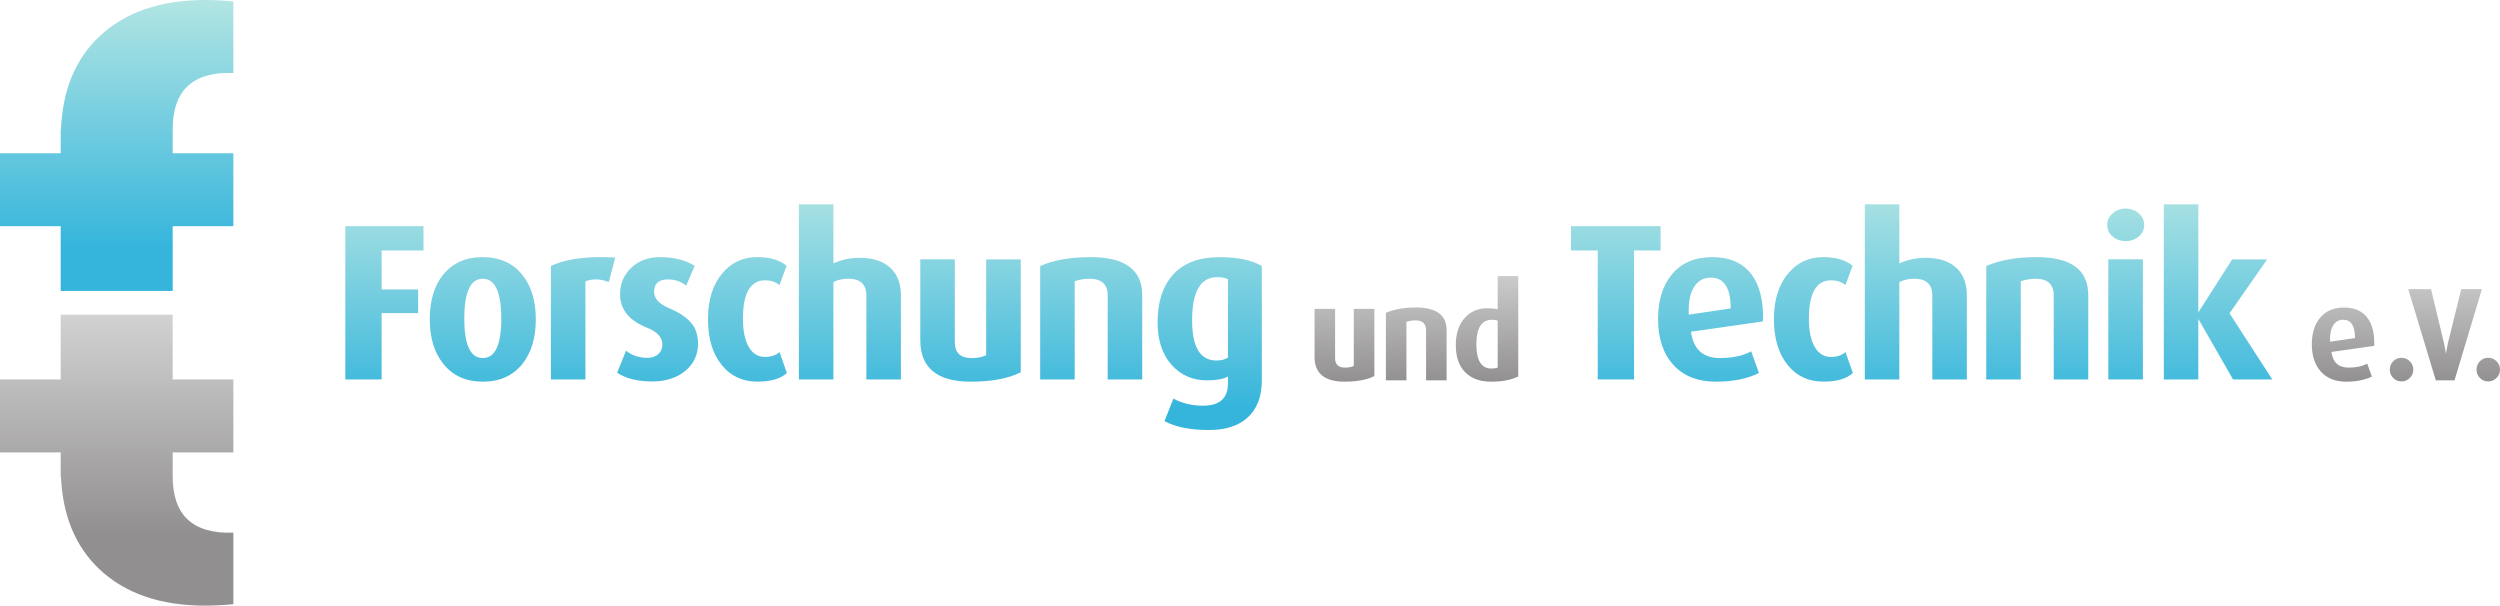
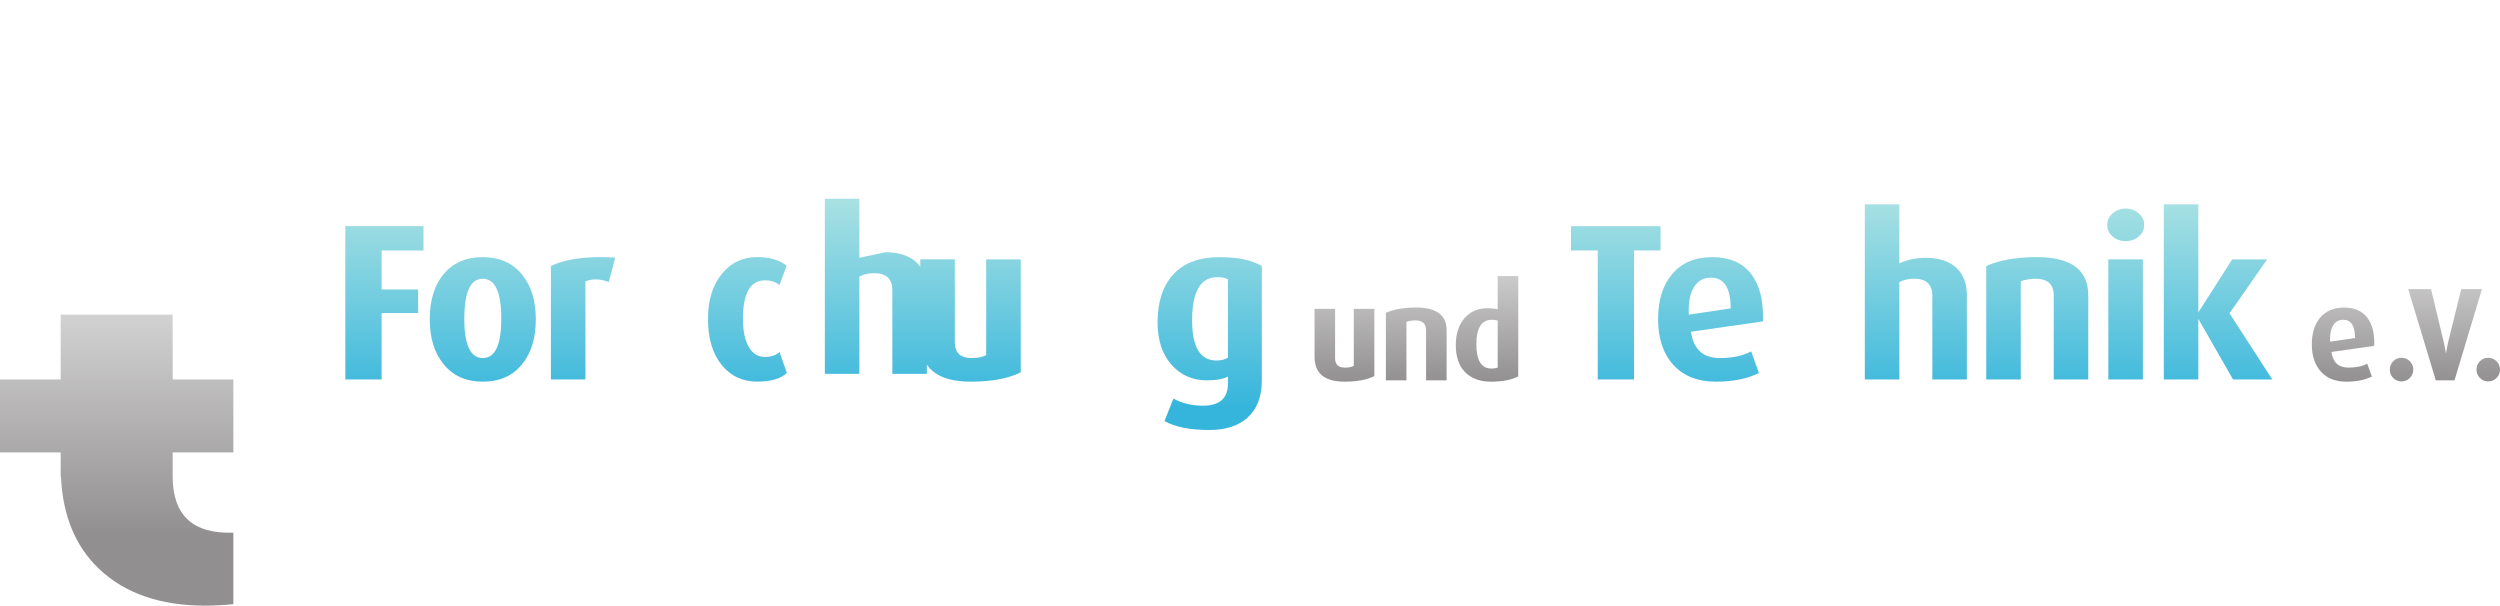
<svg xmlns="http://www.w3.org/2000/svg" class="img-fluid" width="165.947mm" height="40.201mm" version="1.1" viewBox="0 0 588 142.444">
  <defs>
    <linearGradient id="linearGradient6802-9" x2="1" gradientTransform="matrix(-2.99608e-6 -68.432 68.432 -2.99608e-6 27.441 68.422)" gradientUnits="userSpaceOnUse">
      <stop stop-color="#35b5dc" offset="0" />
      <stop stop-color="#35b5dc" offset=".15" />
      <stop stop-color="#b2e5e3" offset="1" />
    </linearGradient>
    <linearGradient id="linearGradient6850-2" x2="1" gradientTransform="matrix(-2.99608e-6 -68.431 -68.431 2.99608e-6 27.441 142.448)" gradientUnits="userSpaceOnUse">
      <stop stop-color="#918f90" offset="0" />
      <stop stop-color="#918f90" offset=".15" />
      <stop stop-color="#918f90" offset=".24" />
      <stop stop-color="#d3d2d2" offset="1" />
    </linearGradient>
    <linearGradient id="linearGradient6818-7" x2="1" gradientTransform="matrix(-2.719132e-6 -62.456 62.456 -2.719132e-6 90.41 105.36)" gradientUnits="userSpaceOnUse">
      <stop stop-color="#35b5dc" offset="0" />
      <stop stop-color="#35b5dc" offset=".15" />
      <stop stop-color="#b2e5e3" offset="1" />
    </linearGradient>
    <linearGradient id="linearGradient6816-8" x2="1" gradientTransform="matrix(-2.719132e-6 -62.451 62.451 -2.719132e-6 113.546 105.355)" gradientUnits="userSpaceOnUse">
      <stop stop-color="#35b5dc" offset="0" />
      <stop stop-color="#35b5dc" offset=".15" />
      <stop stop-color="#b2e5e3" offset="1" />
    </linearGradient>
    <linearGradient id="linearGradient6826-6" x2="1" gradientTransform="matrix(-2.719132e-6 -62.457 62.457 -2.719132e-6 137.146 105.36)" gradientUnits="userSpaceOnUse">
      <stop stop-color="#35b5dc" offset="0" />
      <stop stop-color="#35b5dc" offset=".15" />
      <stop stop-color="#b2e5e3" offset="1" />
    </linearGradient>
    <linearGradient id="linearGradient6828-5" x2="1" gradientTransform="matrix(-2.719132e-6 -62.458 62.458 -2.719132e-6 154.655 105.36)" gradientUnits="userSpaceOnUse">
      <stop stop-color="#35b5dc" offset="0" />
      <stop stop-color="#35b5dc" offset=".15" />
      <stop stop-color="#b2e5e3" offset="1" />
    </linearGradient>
    <linearGradient id="linearGradient6824-0" x2="1" gradientTransform="matrix(-2.719132e-6 -62.451 62.451 -2.719132e-6 175.791 105.355)" gradientUnits="userSpaceOnUse">
      <stop stop-color="#35b5dc" offset="0" />
      <stop stop-color="#35b5dc" offset=".15" />
      <stop stop-color="#b2e5e3" offset="1" />
    </linearGradient>
    <linearGradient id="linearGradient6822-4" x2="1" gradientTransform="matrix(-2.719132e-6 -62.456 62.456 -2.719132e-6 199.895 105.36)" gradientUnits="userSpaceOnUse">
      <stop stop-color="#35b5dc" offset="0" />
      <stop stop-color="#35b5dc" offset=".15" />
      <stop stop-color="#b2e5e3" offset="1" />
    </linearGradient>
    <linearGradient id="linearGradient6810-2" x2="1" gradientTransform="matrix(-2.719132e-6 -62.447 62.447 -2.719132e-6 228.273 105.355)" gradientUnits="userSpaceOnUse">
      <stop stop-color="#35b5dc" offset="0" />
      <stop stop-color="#35b5dc" offset=".15" />
      <stop stop-color="#b2e5e3" offset="1" />
    </linearGradient>
    <linearGradient id="linearGradient6806-1" x2="1" gradientTransform="matrix(-2.719132e-6 -62.457 62.457 -2.719132e-6 256.643 105.36)" gradientUnits="userSpaceOnUse">
      <stop stop-color="#35b5dc" offset="0" />
      <stop stop-color="#35b5dc" offset=".15" />
      <stop stop-color="#b2e5e3" offset="1" />
    </linearGradient>
    <linearGradient id="linearGradient6804-6" x2="1" gradientTransform="matrix(-2.719132e-6 -62.454 62.454 -2.719132e-6 284.514 105.357)" gradientUnits="userSpaceOnUse">
      <stop stop-color="#35b5dc" offset="0" />
      <stop stop-color="#35b5dc" offset=".15" />
      <stop stop-color="#b2e5e3" offset="1" />
    </linearGradient>
    <linearGradient id="linearGradient6812-9" x2="1" gradientTransform="matrix(-1.636514e-6 -37.168 37.168 -1.636514e-6 316.215 99.042)" gradientUnits="userSpaceOnUse">
      <stop stop-color="#918f90" offset="0" />
      <stop stop-color="#918f90" offset=".15" />
      <stop stop-color="#918f90" offset=".24" />
      <stop stop-color="#d3d2d2" offset="1" />
    </linearGradient>
    <linearGradient id="linearGradient6814-3" x2="1" gradientTransform="matrix(-1.636514e-6 -37.186 37.186 -1.636514e-6 333.104 99.055)" gradientUnits="userSpaceOnUse">
      <stop stop-color="#918f90" offset="0" />
      <stop stop-color="#918f90" offset=".15" />
      <stop stop-color="#918f90" offset=".24" />
      <stop stop-color="#d3d2d2" offset="1" />
    </linearGradient>
    <linearGradient id="linearGradient6808-2" x2="1" gradientTransform="matrix(-1.636514e-6 -37.178 37.178 -1.636514e-6 349.743 99.047)" gradientUnits="userSpaceOnUse">
      <stop stop-color="#918f90" offset="0" />
      <stop stop-color="#918f90" offset=".15" />
      <stop stop-color="#918f90" offset=".24" />
      <stop stop-color="#d3d2d2" offset="1" />
    </linearGradient>
    <linearGradient id="linearGradient6820-3" x2="1" gradientTransform="matrix(-2.719132e-6 -62.456 62.456 -2.719132e-6 380.026 105.36)" gradientUnits="userSpaceOnUse">
      <stop stop-color="#35b5dc" offset="0" />
      <stop stop-color="#35b5dc" offset=".15" />
      <stop stop-color="#b2e5e3" offset="1" />
    </linearGradient>
    <linearGradient id="linearGradient6846-2" x2="1" gradientTransform="matrix(-2.719132e-6 -62.451 62.451 -2.719132e-6 402.329 105.355)" gradientUnits="userSpaceOnUse">
      <stop stop-color="#35b5dc" offset="0" />
      <stop stop-color="#35b5dc" offset=".15" />
      <stop stop-color="#b2e5e3" offset="1" />
    </linearGradient>
    <linearGradient id="linearGradient6842-9" x2="1" gradientTransform="matrix(-2.719132e-6 -62.451 62.451 -2.719132e-6 426.501 105.355)" gradientUnits="userSpaceOnUse">
      <stop stop-color="#35b5dc" offset="0" />
      <stop stop-color="#35b5dc" offset=".15" />
      <stop stop-color="#b2e5e3" offset="1" />
    </linearGradient>
    <linearGradient id="linearGradient6844-5" x2="1" gradientTransform="matrix(-2.719132e-6 -62.456 62.456 -2.719132e-6 450.606 105.36)" gradientUnits="userSpaceOnUse">
      <stop stop-color="#35b5dc" offset="0" />
      <stop stop-color="#35b5dc" offset=".15" />
      <stop stop-color="#b2e5e3" offset="1" />
    </linearGradient>
    <linearGradient id="linearGradient6848-1" x2="1" gradientTransform="matrix(-2.719132e-6 -62.457 62.457 -2.719132e-6 479.161 105.36)" gradientUnits="userSpaceOnUse">
      <stop stop-color="#35b5dc" offset="0" />
      <stop stop-color="#35b5dc" offset=".15" />
      <stop stop-color="#b2e5e3" offset="1" />
    </linearGradient>
    <linearGradient id="linearGradient6830-2" x2="1" gradientTransform="matrix(-2.719132e-6 -62.453 62.453 -2.719132e-6 499.938 105.36)" gradientUnits="userSpaceOnUse">
      <stop stop-color="#35b5dc" offset="0" />
      <stop stop-color="#35b5dc" offset=".15" />
      <stop stop-color="#b2e5e3" offset="1" />
    </linearGradient>
    <linearGradient id="linearGradient6834-7" x2="1" gradientTransform="matrix(-2.719132e-6 -62.439 62.439 -2.719132e-6 499.957 105.344)" gradientUnits="userSpaceOnUse">
      <stop stop-color="#35b5dc" offset="0" />
      <stop stop-color="#35b5dc" offset=".15" />
      <stop stop-color="#b2e5e3" offset="1" />
    </linearGradient>
    <linearGradient id="linearGradient6836-5" x2="1" gradientTransform="matrix(-2.719132e-6 -62.456 62.456 -2.719132e-6 521.681 105.36)" gradientUnits="userSpaceOnUse">
      <stop stop-color="#35b5dc" offset="0" />
      <stop stop-color="#35b5dc" offset=".15" />
      <stop stop-color="#b2e5e3" offset="1" />
    </linearGradient>
    <linearGradient id="linearGradient6832-8" x2="1" gradientTransform="matrix(-1.636514e-6 -37.171 37.171 -1.636514e-6 551.09 99.045)" gradientUnits="userSpaceOnUse">
      <stop stop-color="#918f90" offset="0" />
      <stop stop-color="#918f90" offset=".15" />
      <stop stop-color="#918f90" offset=".24" />
      <stop stop-color="#d3d2d2" offset="1" />
    </linearGradient>
    <linearGradient id="linearGradient6840-7" x2="1" gradientTransform="matrix(-1.636514e-6 -37.194 37.194 -1.636514e-6 564.842 99.052)" gradientUnits="userSpaceOnUse">
      <stop stop-color="#918f90" offset="0" />
      <stop stop-color="#918f90" offset=".15" />
      <stop stop-color="#918f90" offset=".24" />
      <stop stop-color="#d3d2d2" offset="1" />
    </linearGradient>
    <linearGradient id="linearGradient6838-7" x2="1" gradientTransform="matrix(-1.636514e-6 -37.183 37.183 -1.636514e-6 575.081 99.055)" gradientUnits="userSpaceOnUse">
      <stop stop-color="#918f90" offset="0" />
      <stop stop-color="#918f90" offset=".15" />
      <stop stop-color="#918f90" offset=".24" />
      <stop stop-color="#d3d2d2" offset="1" />
    </linearGradient>
    <linearGradient id="linearGradient6852-4" x2="1" gradientTransform="matrix(-1.636514e-6 -37.194 37.194 -1.636514e-6 585.235 99.052)" gradientUnits="userSpaceOnUse">
      <stop stop-color="#918f90" offset="0" />
      <stop stop-color="#918f90" offset=".15" />
      <stop stop-color="#918f90" offset=".24" />
      <stop stop-color="#d3d2d2" offset="1" />
    </linearGradient>
  </defs>
  <g>
-     <path id="logo_f" d="m23.367 8.572c-5.606 5.29-8.619 12.549-9.03 21.769l-0.063 0.071v5.63h-14.273v17.159h14.273v15.23h26.34v-15.23h14.273v-17.159h-14.273v-5.63c0-9.173 4.76-13.593 14.273-13.245v-16.827c-2.277-0.229-4.476-0.34-6.634-0.34-10.525 0-18.828 2.863-24.885 8.58" fill="url(#linearGradient6802-9)" />
    <path id="logo_t" d="m23.367 133.866c-5.606-5.298-8.619-12.558-9.03-21.761l-0.063-0.081v-5.622h-14.273v-17.159h14.273v-15.23h26.34v15.23h14.273v17.159h-14.273v5.622c0 9.189 4.76 13.593 14.273 13.253v16.827c-2.277 0.221-4.476 0.34-6.634 0.34-10.525 0-18.828-2.862-24.885-8.58" fill="url(#linearGradient6850-2)" />
    <path class="animateable" d="m81.21 89.244h8.548v-15.61h8.587v-5.559h-8.587v-9.173h9.852v-5.709h-18.393v36.05" fill="url(#linearGradient6818-7)" />
    <path class="animateable" d="m113.552 84.214c-2.902 0-4.349-3.075-4.349-9.22 0-6.294 1.447-9.434 4.349-9.434 2.894 0 4.349 3.147 4.349 9.434 0 6.145-1.455 9.22-4.349 9.22zm-0.056-23.738c-3.946 0-7.045 1.384-9.275 4.136-2.096 2.625-3.14 6.12-3.14 10.485 0 4.357 1.06 7.852 3.195 10.477 2.206 2.792 5.29 4.191 9.283 4.191 3.977 0 7.085-1.391 9.314-4.191 2.104-2.617 3.148-6.112 3.148-10.477 0-4.365-1.068-7.86-3.195-10.485-2.238-2.76-5.345-4.136-9.322-4.136" fill="url(#linearGradient6816-8)" />
    <path class="animateable" d="m129.571 62.572v26.672h8.121v-23.058c0.712-0.308 1.518-0.474 2.428-0.474 1.02 0 2.04 0.206 3.06 0.633l1.526-5.764c-1.178-0.071-2.301-0.111-3.345-0.111-4.989 0-8.919 0.696-11.791 2.095" fill="url(#linearGradient6826-6)" />
-     <path class="animateable" d="m157.453 72.527c-2.412-1.012-3.613-2.301-3.613-3.875 0-1.953 1.083-2.934 3.249-2.934 1.677 0 3.109 0.482 4.302 1.463l1.993-4.658c-2.198-1.368-4.91-2.048-8.121-2.048-2.799 0-5.068 0.846-6.808 2.522-1.755 1.684-2.617 3.74-2.617 6.199 0 3.566 2.111 6.192 6.334 7.876 2.412 0.941 3.614 2.277 3.614 3.985 0 0.917-0.317 1.661-0.965 2.238-0.648 0.577-1.495 0.862-2.547 0.862-1.985 0-3.668-0.561-5.029-1.676l-2.096 5.188c2.064 1.367 4.824 2.048 8.28 2.048 3.249 0 5.883-0.87 7.915-2.626 1.882-1.637 2.831-3.732 2.831-6.286 0-1.811-0.45-3.313-1.321-4.499-1.044-1.439-2.846-2.689-5.393-3.78" fill="url(#linearGradient6828-5)" />
    <path class="animateable" d="m179.927 83.954c-1.637 0-2.917-0.791-3.827-2.365-0.902-1.558-1.36-3.788-1.36-6.65 0-6.01 1.74-9.014 5.243-9.014 1.289 0 2.412 0.364 3.353 1.099l1.669-4.507c-1.637-1.368-3.946-2.048-6.912-2.048-3.321 0-6.025 1.241-8.121 3.724-2.301 2.649-3.455 6.271-3.455 10.841 0 4.618 1.099 8.247 3.306 10.904 2.095 2.547 4.871 3.819 8.326 3.819 3.187 0 5.488-0.68 6.92-2.04l-1.724-4.919c-0.87 0.767-2.009 1.147-3.408 1.147" fill="url(#linearGradient6824-0)" />
-     <path class="animateable" d="m202.124 60.634c-2.112 0-4.144 0.435-6.105 1.305v-13.885h-8.121v41.19h8.121v-22.9c1.028-0.53 2.199-0.791 3.504-0.791 2.831 0 4.247 1.328 4.247 3.993v19.698h8.12v-19.808c0-2.586-0.735-4.65-2.206-6.192-1.724-1.748-4.247-2.617-7.567-2.617" fill="url(#linearGradient6822-4)" />
+     <path class="animateable" d="m202.124 60.634v-13.885h-8.121v41.19h8.121v-22.9c1.028-0.53 2.199-0.791 3.504-0.791 2.831 0 4.247 1.328 4.247 3.993v19.698h8.12v-19.808c0-2.586-0.735-4.65-2.206-6.192-1.724-1.748-4.247-2.617-7.567-2.617" fill="url(#linearGradient6822-4)" />
    <path class="animateable" d="m231.958 83.527c-0.886 0.458-2.032 0.688-3.447 0.688-2.626 0-3.938-1.242-3.938-3.716v-19.5h-8.121v18.971c0 6.531 3.946 9.797 11.838 9.797 4.926 0 8.856-0.728 11.79-2.199v-26.561h-8.129v22.529" fill="url(#linearGradient6810-2)" />
-     <path class="animateable" d="m256.487 60.476c-4.76 0-8.698 0.696-11.838 2.096v26.672h8.121v-23.106c1.17-0.387 2.34-0.577 3.504-0.577 2.838 0 4.254 1.313 4.254 3.93v19.753h8.121v-19.808c0-5.978-4.057-8.967-12.162-8.967" fill="url(#linearGradient6806-1)" />
    <path class="animateable" d="m288.812 84.112c-0.727 0.45-1.629 0.68-2.704 0.68-3.819 0-5.724-3.147-5.724-9.433 0-6.777 1.96-10.161 5.883-10.161 1.075 0 1.921 0.158 2.545 0.475v18.44zm-12.857-19.571c-2.467 2.712-3.693 6.468-3.693 11.292 0 4.151 1.083 7.465 3.249 9.924 2.168 2.467 4.966 3.701 8.383 3.701 2.206 0 3.843-0.301 4.926-0.902v1.582c0 3.527-1.953 5.282-5.867 5.282-2.578 0-4.911-0.554-6.967-1.669l-2.095 5.29c2.514 1.391 6.018 2.096 10.533 2.096 3.772 0 6.737-0.941 8.903-2.823 2.301-2.025 3.456-4.974 3.456-8.849v-26.885c-2.309-1.4-5.646-2.095-10.011-2.095-4.744 0-8.35 1.36-10.817 4.064" fill="url(#linearGradient6804-6)" />
    <path class="animateable" d="m318.41 86.057c-0.53 0.268-1.21 0.403-2.056 0.403-1.566 0-2.34-0.735-2.34-2.206v-11.609h-4.832v11.284c0 3.891 2.348 5.836 7.053 5.836 2.934 0 5.274-0.435 7.014-1.313v-15.807h-4.84v13.411" fill="url(#linearGradient6812-9)" />
    <path class="animateable" d="m333.015 72.33c-2.83 0-5.178 0.419-7.053 1.249v15.878h4.832v-13.759c0.696-0.237 1.392-0.348 2.08-0.348 1.692 0 2.538 0.775 2.538 2.341v11.766h4.832v-11.798c0-3.558-2.405-5.338-7.228-5.338" fill="url(#linearGradient6814-3)" />
    <path class="animateable" d="m352.254 86.437c-0.308 0.166-0.798 0.244-1.486 0.244-2.357 0-3.527-1.905-3.527-5.724 0-3.835 1.217-5.749 3.685-5.749 0.498 0 0.933 0.055 1.328 0.182v11.047zm0-13.696c-0.743-0.166-1.565-0.245-2.459-0.245-2.206 0-3.985 0.783-5.353 2.349-1.352 1.566-2.04 3.677-2.04 6.334 0 2.76 0.735 4.879 2.198 6.366 1.471 1.486 3.488 2.222 6.065 2.222 2.72 0 4.864-0.411 6.429-1.242v-23.588h-4.84v7.805" fill="url(#linearGradient6808-2)" />
    <path class="animateable" d="m390.558 53.194h-21.058v5.709h6.286v30.341h8.54v-30.341h6.239v-5.709" fill="url(#linearGradient6820-3)" />
    <path class="animateable" d="m397.209 73.998c-0.143-2.831 0.276-5.013 1.257-6.547 0.902-1.431 2.215-2.151 3.923-2.151 3.116 0 4.673 2.412 4.673 7.235l-9.852 1.471zm5.503-13.522c-4.017 0-7.14 1.313-9.378 3.93-2.23 2.617-3.353 6.168-3.353 10.636 0 4.547 1.193 8.137 3.582 10.762 2.388 2.641 5.74 3.962 10.034 3.962 4.017 0 7.385-0.681 10.106-2.04l-1.827-5.085c-1.952 1.044-4.404 1.573-7.338 1.573-3.985 0-6.262-2.064-6.816-6.199l16.922-2.42c0.174-4.839-0.759-8.556-2.799-11.189-2.048-2.625-5.093-3.938-9.142-3.938" fill="url(#linearGradient6846-2)" />
-     <path class="animateable" d="m430.649 83.954c-1.653 0-2.926-0.791-3.835-2.365-0.909-1.558-1.36-3.788-1.36-6.65 0-6.01 1.748-9.014 5.243-9.014 1.297 0 2.412 0.364 3.353 1.099l1.677-4.507c-1.637-1.368-3.954-2.048-6.92-2.048-3.313 0-6.025 1.241-8.121 3.724-2.3 2.649-3.455 6.271-3.455 10.841 0 4.618 1.1 8.247 3.306 10.904 2.095 2.547 4.871 3.819 8.334 3.819 3.179 0 5.48-0.68 6.92-2.04l-1.732-4.919c-0.878 0.767-2.009 1.147-3.4 1.147" fill="url(#linearGradient6842-9)" />
    <path class="animateable" d="m452.83 60.634c-2.103 0-4.136 0.435-6.104 1.305v-13.885h-8.121v41.19h8.121v-22.9c1.027-0.53 2.206-0.791 3.511-0.791 2.831 0 4.247 1.328 4.247 3.993v19.698h8.121v-19.808c0-2.586-0.736-4.65-2.215-6.192-1.716-1.748-4.238-2.617-7.567-2.617" fill="url(#linearGradient6844-5)" />
    <path class="animateable" d="m479.004 60.476c-4.745 0-8.691 0.696-11.838 2.096v26.672h8.121v-23.106c1.162-0.387 2.332-0.577 3.503-0.577 2.831 0 4.247 1.313 4.247 3.93v19.753h8.121v-19.808c0-5.978-4.048-8.967-12.162-8.967" fill="url(#linearGradient6848-1)" />
    <path class="animateable" d="m495.878 89.244h8.128v-28.246h-8.128v28.246z" fill="url(#linearGradient6830-2)" />
    <path class="animateable" d="m503.026 50.181c-0.862-0.751-1.882-1.123-3.068-1.123-1.193 0-2.214 0.38-3.06 1.123-0.854 0.751-1.281 1.653-1.281 2.696 0 1.083 0.419 1.993 1.258 2.728 0.838 0.735 1.866 1.099 3.091 1.099 1.226 0 2.254-0.372 3.099-1.099 0.838-0.735 1.25-1.645 1.25-2.728 0-1.044-0.419-1.945-1.281-2.696" fill="url(#linearGradient6834-7)" />
    <path class="animateable" d="m533.232 61.006h-8.224l-7.962 12.47v-25.415h-8.121v41.19h8.121v-14.25l8.168 14.25h9.228l-10.058-15.562 8.848-12.684" fill="url(#linearGradient6836-5)" />
    <path class="animateable" d="m548.036 80.38c-0.081-1.685 0.174-2.982 0.751-3.899 0.546-0.846 1.32-1.273 2.34-1.273 1.858 0 2.776 1.431 2.776 4.293l-5.867 0.871zm3.281-8.042c-2.389 0-4.247 0.783-5.583 2.333-1.329 1.566-1.993 3.677-1.993 6.334 0 2.696 0.712 4.832 2.134 6.405 1.424 1.573 3.416 2.357 5.979 2.357 2.388 0 4.396-0.403 6.01-1.21l-1.092-3.028c-1.17 0.624-2.617 0.933-4.373 0.933-2.372 0-3.716-1.225-4.048-3.685l10.066-1.44c0.111-2.878-0.45-5.092-1.661-6.658-1.217-1.566-3.028-2.341-5.448-2.341" fill="url(#linearGradient6832-8)" />
    <path class="animateable" d="m564.823 84.151c-0.767 0-1.416 0.269-1.945 0.815-0.53 0.537-0.798 1.193-0.798 1.96s0.26 1.424 0.798 1.969c0.53 0.538 1.186 0.814 1.945 0.814 0.767 0 1.432-0.269 1.969-0.814 0.538-0.546 0.814-1.202 0.814-1.969s-0.276-1.424-0.814-1.96c-0.538-0.546-1.194-0.815-1.969-0.815" fill="url(#linearGradient6840-7)" />
    <path class="animateable" d="m575.806 80.474c-0.268 1.25-0.442 2.119-0.506 2.617h-0.032c-0.167-1.035-0.333-1.913-0.499-2.617l-2.989-12.478h-5.37l6.492 21.461h4.396l6.452-21.461h-4.863l-3.084 12.478" fill="url(#linearGradient6838-7)" />
    <path class="animateable" d="m585.216 84.151c-0.759 0-1.416 0.269-1.945 0.815-0.537 0.537-0.798 1.193-0.798 1.96s0.261 1.424 0.798 1.969c0.53 0.538 1.178 0.814 1.945 0.814 0.775 0 1.432-0.269 1.969-0.814 0.538-0.546 0.814-1.202 0.814-1.969s-0.276-1.424-0.814-1.96c-0.538-0.546-1.194-0.815-1.969-0.815" fill="url(#linearGradient6852-4)" />
  </g>
</svg>